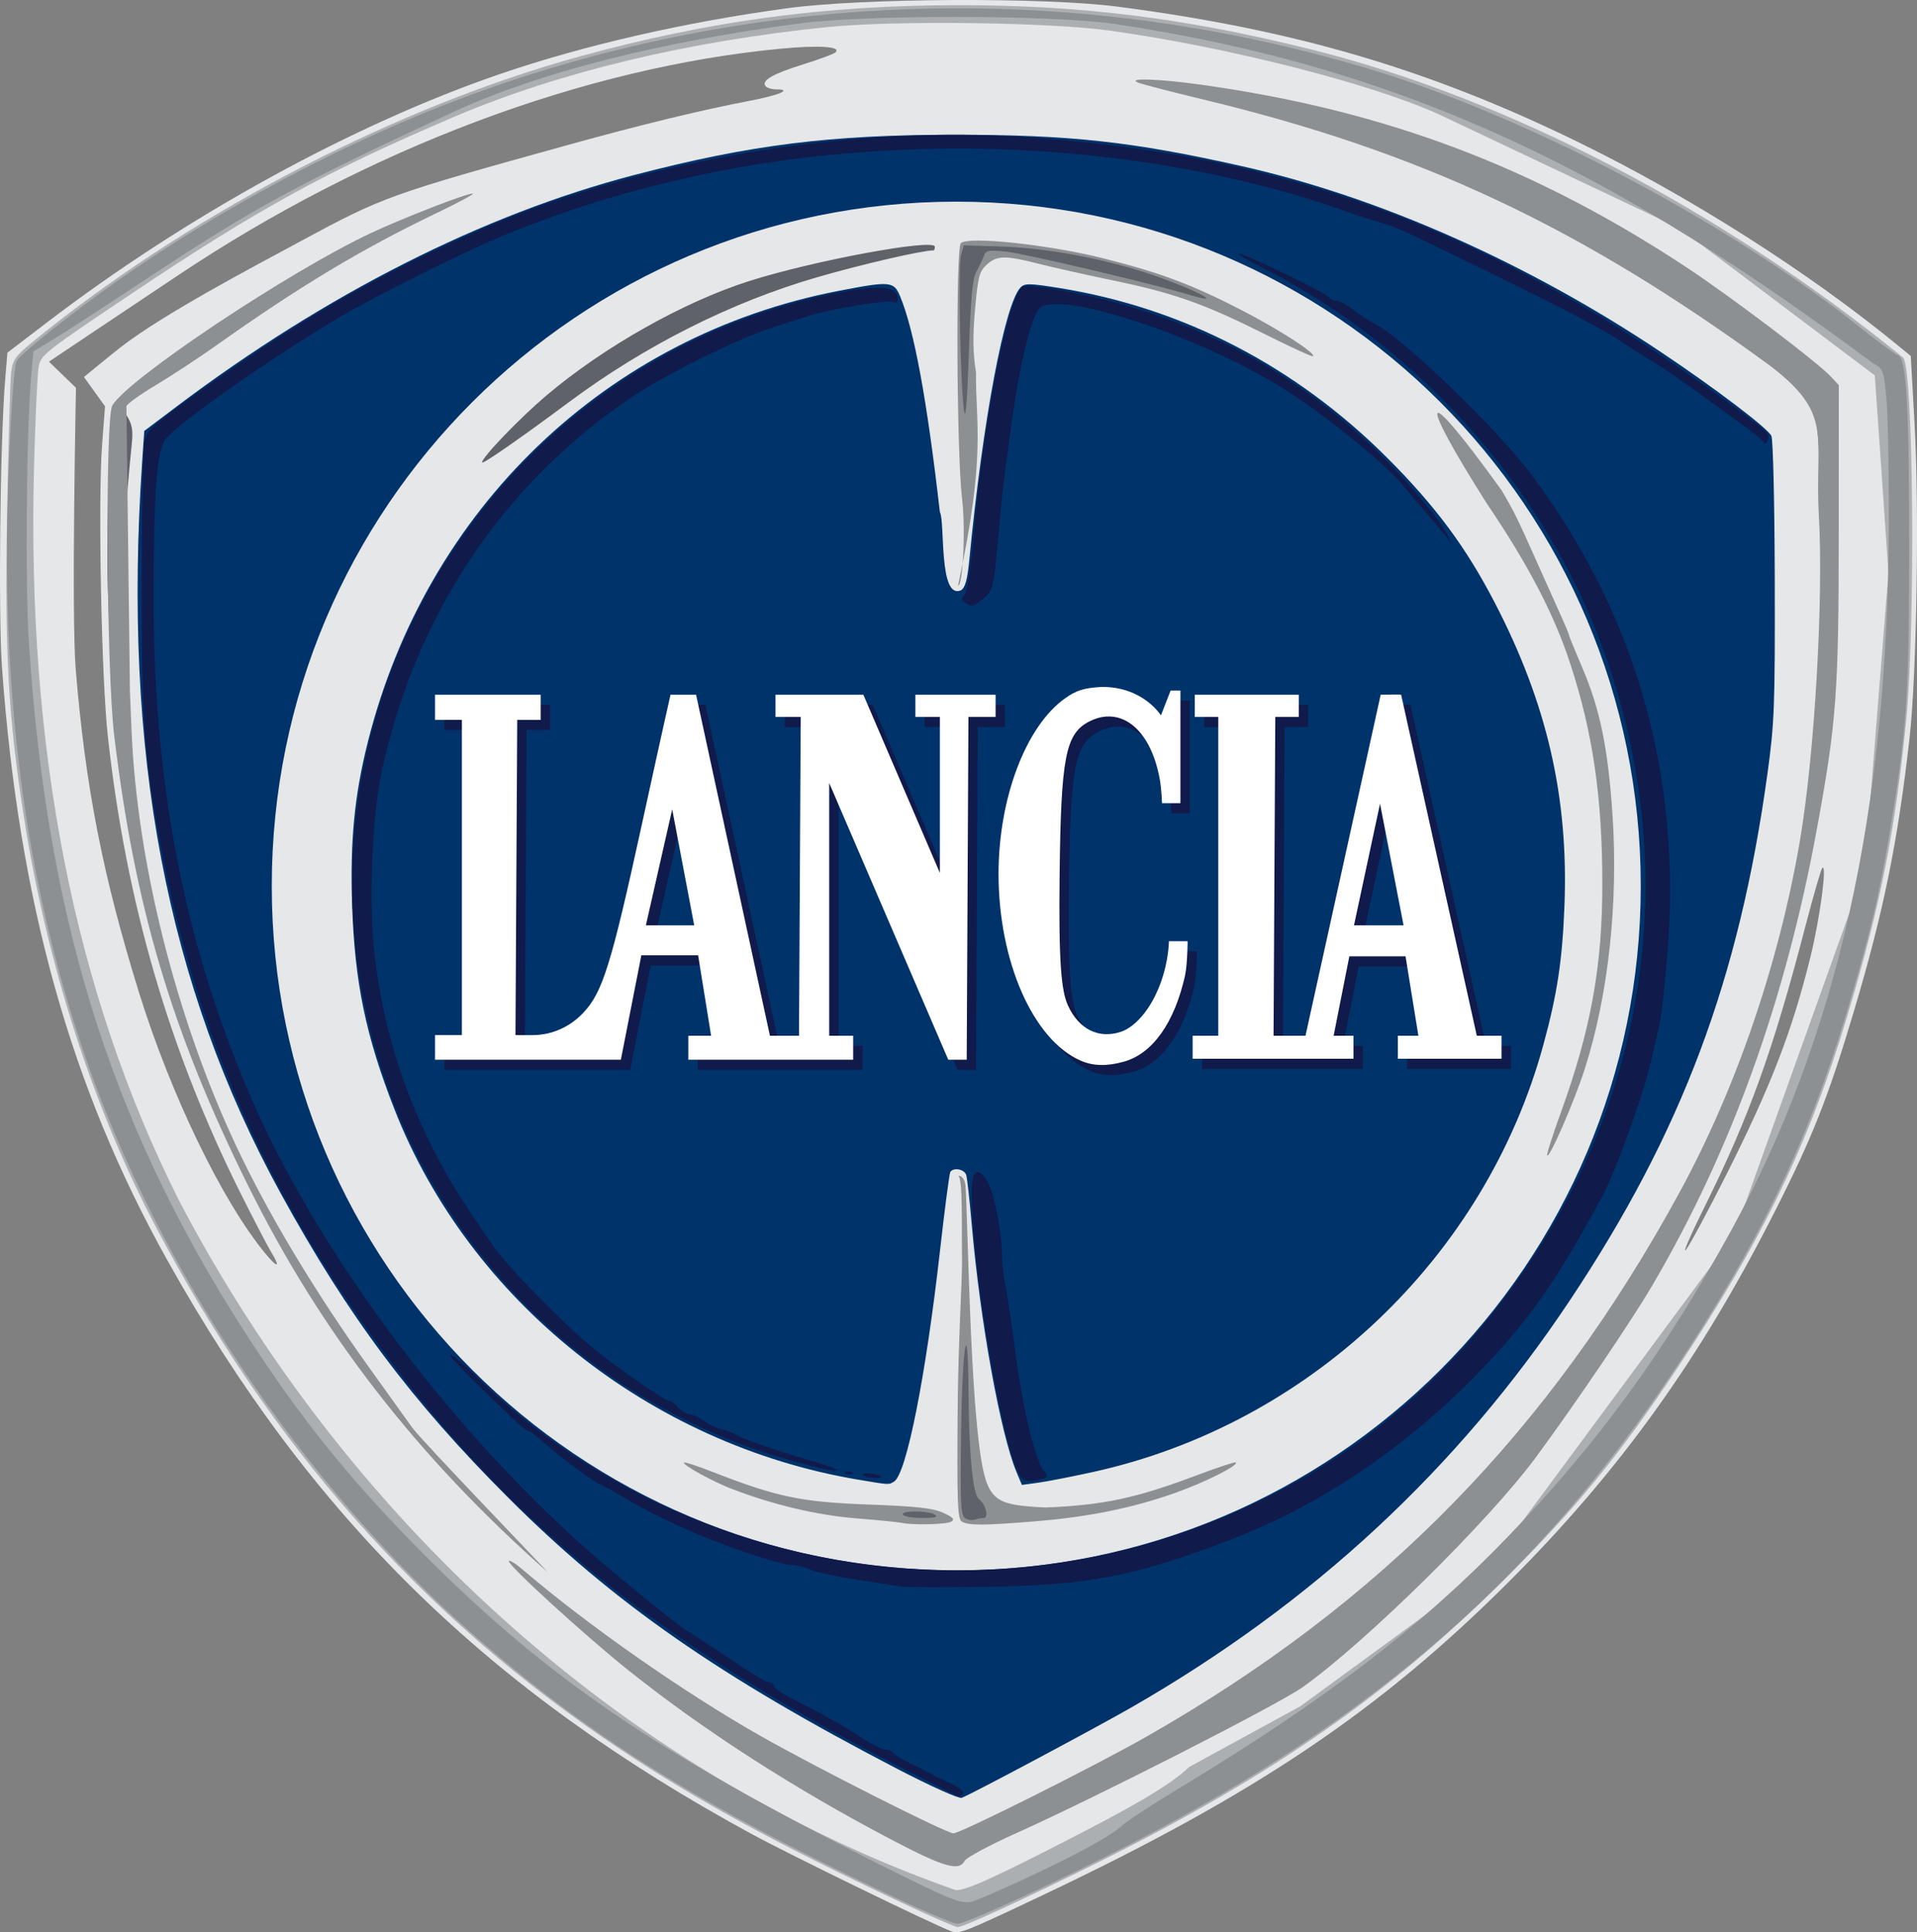
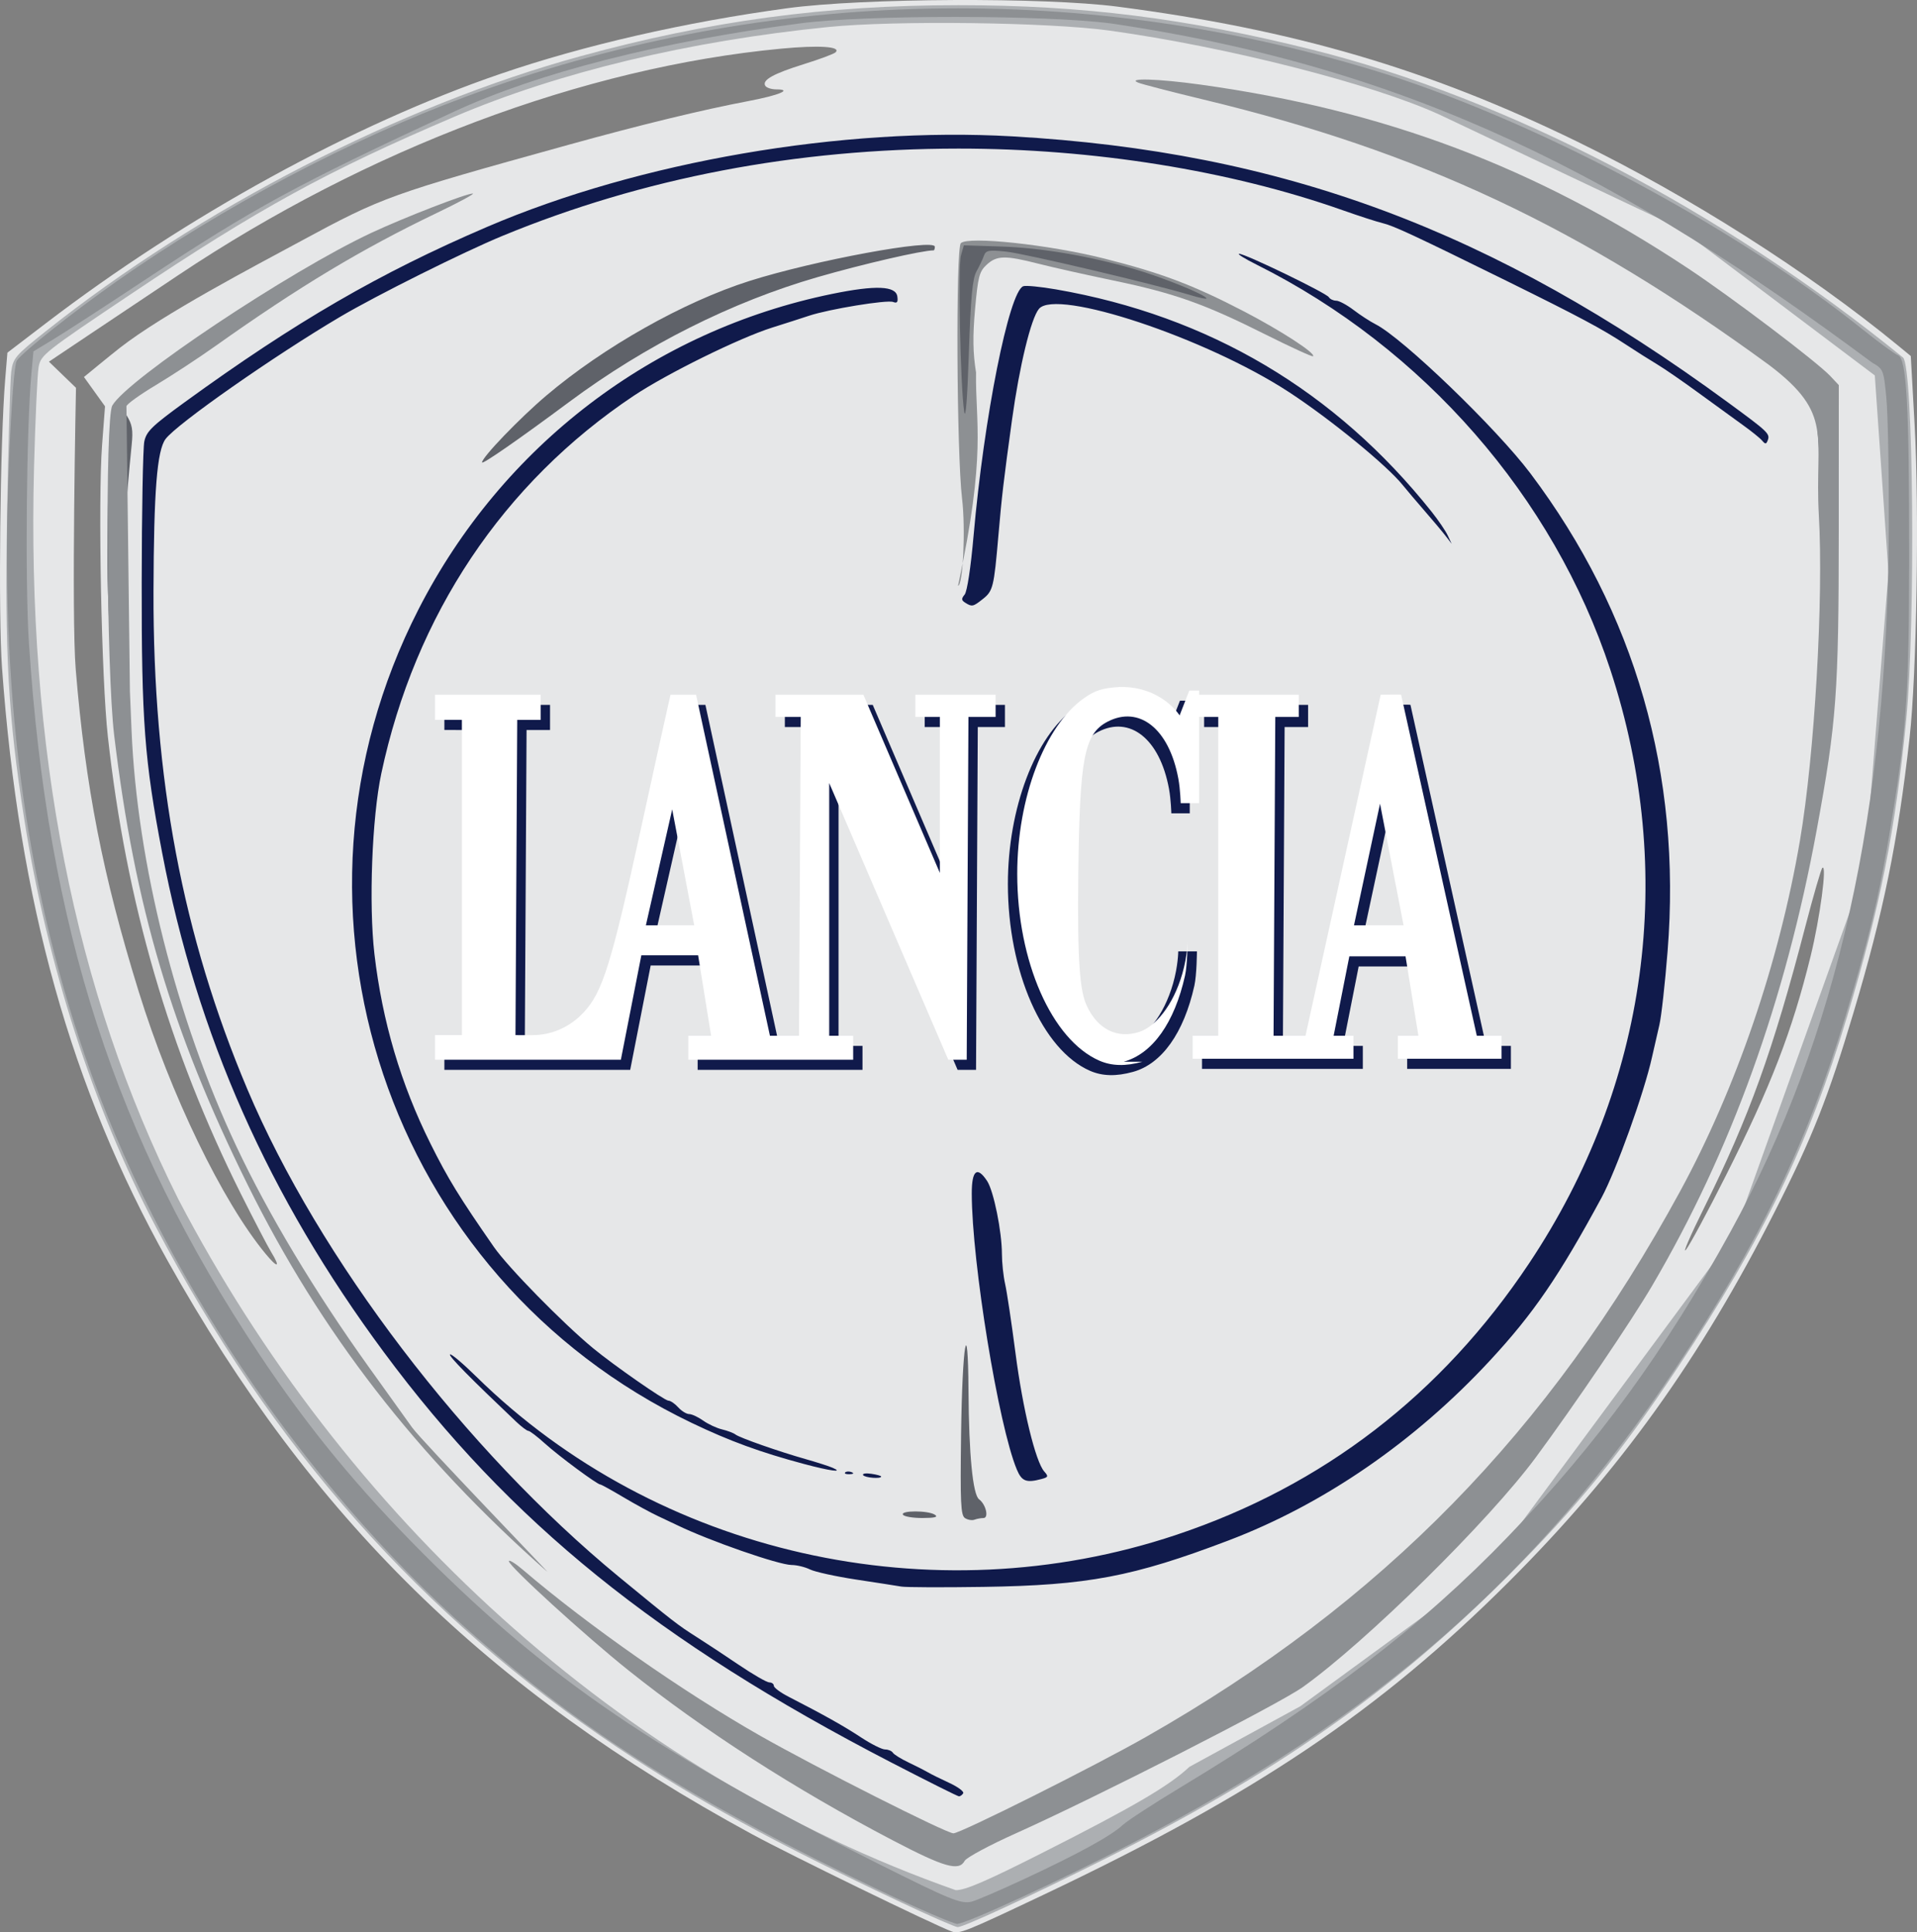
<svg xmlns="http://www.w3.org/2000/svg" enable-background="new 0 0 11912.8 12010.1" viewBox="0 0 11912.8 12010.1">
  <rect x="0" y="0" width="11912.8" height="12010.1" fill="#808080" stroke="none" />
  <path d="m5913.5 12004.5c-120.9-45.6-1002.4-474.9-1240.2-604.2-1644.8-893.8-2739.3-1967.9-3631.4-3563.8-602.7-1078.4-923.9-2228.1-1029.3-3685.2-23.8-328-11.9-1410.7 19.6-1792.6l13.8-166.7 239.7-183.2c872.5-667 1909.5-1236.2 2822-1548.9 521.8-178.8 1147.3-322.1 1784.6-408.7 468.4-63.7 1597.3-69.1 2053.1-9.8 1095.1 142.3 1931.7 388 2855.6 838.6 699 341 1438.1 811.1 1997.1 1270.3l76.1 62.6 23.8 427.3c29.5 528.2 13 1552.7-31.3 1945.6-73 647.5-162.1 1084.4-348.1 1707-158.1 529.2-254.8 774.2-488.4 1235.3-465.3 919.1-966.7 1617.2-1654.9 2304.3-802.9 801.6-1573.6 1319.9-2892.1 1945.1-489.2 231.9-522 245-569.7 227zm-4226.9-4219.9c-23.2-37.9-108.2-201.2-189.1-363-445.8-892-712.7-1809.1-827.2-2843-40-360.9-61.9-1469.5-35.9-1813.4l18.2-239.7-130.9-182.2s166.6-137.2 222.9-181.1c272.1-212.3 831.4-504.8 1123.3-662.7 511.2-276.5 550.4-290.6 1669.4-600.7 446.8-123.8 827-216.1 1115.1-270.9 189.2-35.9 275.8-72.3 172.2-72.3-30.3 0-61.3-10-68.9-22.3-21.8-35.3 49.9-75.4 240.6-134.8 97.5-30.4 185.6-63.2 195.9-73 37.9-36.2-100.4-45.6-339.4-22.9-1225.8 116.3-2566.5 620.3-3743.8 1407-172 114.9-423.4 283-558.9 373.6l-246 164.8 168.1 162.4s-29.3 1413.6-1.5 1751.2c60.2 729 168 1280 391.2 2001 198.6 641 519.4 1304.7 787.9 1629.5 75.9 92.1 95.2 88 36.8-7.5zm9037.3-475.4c280.5-556.5 412.8-898.9 527.6-1365.3 58.5-237.8 103.7-577.8 73-549.7-7.9 7.3-55.4 171.4-105.7 364.8-199.8 768.6-348.6 1182.4-629.1 1748.2-85.3 172-136 289.2-112.8 260.6 23.3-28.7 134.4-235 247-458.6zm-8207.9-4022c0-11.2 17.9-29.9 39.8-41.6s61.6-56.6 88.1-99.8c26.6-43.1 119.7-158.1 206.9-255.6 445.1-497.2 863.5-813.7 1408.8-1065.8 246-113.7 400.9-168 736.7-258.4 154.8-41.7 290.3-84.3 301.2-94.9 10.9-10.5 43.7-19.8 73-20.5 50.8-1.3 50.2-2.8-16.3-35.9-65.6-32.6-81.6-32-291.8 11.4-785.1 162.1-1555.5 586.9-2102.6 1159.1-205.3 214.9-440.2 517.6-511.4 659.3-25.9 51.6-60.3 110.2-76.4 130.3-19.8 24.6-21.5 36.5-5.2 36.5 13.2 0 24 15.5 24 34.4 0 20.4 25.4-.7 62.6-52 34.4-47.3 62.6-95.4 62.6-106.5z" fill="#e6e7e8" />
  <path d="m5600.9 11824.7c-790.9-373-1281.1-640.8-1761.4-962.3-1221.9-817.8-2148.8-1863.4-2873.4-3241.3-386.7-735.6-673.7-1626.6-815.9-2533.2-99.7-635.2-121.2-1020.4-106.1-1895.4 7.4-435.7 19.1-832.6 25.7-882.2 11.3-84.2 25.1-100.4 213-250 957.5-762.5 2203.5-1403.6 3325.7-1711.2 800.7-219.4 1522-316.8 2346.7-316.9 770.4-.1 1417.3 81.3 2199 276.6 1216.8 304 2541.8 994.4 3671.6 1913.3 64.9 52.8 79.1 1650.1 20 2252.3-67.4 687.5-161.1 1157.7-367.2 1844.1-237.4 790.6-525 1386.7-1051.1 2178.9-358.5 539.7-626.2 868.2-1062.5 1303.8-718.4 717.3-1443.3 1225-2511 1758.8-462.3 231.1-867.3 418.4-902.9 417.7-14.9-.3-172.5-69.1-350.2-153zm880.3-310.5c562.6-284.6 783.9-414 910.2-532.6l689.5-376.7 1152.6-842.2 1542.5-2086.3 812.1-2269 147.5-1848-85-1226-1213.4-914.7-1492.1-706.4c-418.6-191.6-1321.7-421.5-2051.8-522.4-375.5-51.8-1326.9-64-1744.4-22.2-867 86.8-1674.5 280.5-2324.3 557.4-789 336.3-1219.6 572.3-2007.3 1100.3-540.8 362.5-563.4 380.2-577.2 455.2-7.8 42.9-20.6 321.9-28.5 620-46.2 1759.3 249.7 3261 897 4553.7 1021 1953.7 2731.6 3555 4830.6 4293.7 59 .9 190.5-56 542-233.8z" fill="#acafb2" />
-   <path d="m5580.1 10996.4c-1109.6-576.1-1768.5-1035-2419.3-1685.1-601.8-601.1-996.7-1128.9-1414.1-1889.9-712-1298-985.9-2741.3-863.4-4548.4l13.2-194.5 200-150.9c927.3-699.8 1906.7-1195.3 2847.2-1440.5 717.3-187.1 1215.1-249.5 1990.7-249.5 715.1 0 1101.8 42.3 1782.2 195.1 852.3 191.3 1776.7 601.4 2605.5 1155.9 341.4 228.4 666.7 475.6 686 521.3 10.4 24.7 19.8 429.6 20.8 899.5 1.8 779.9-2.1 884.7-45.3 1198.6-176.1 1279.6-531.6 2227.9-1226.8 3272.5-697.4 1047.9-1598.1 1884.3-2728.1 2533-221.7 127.3-1000.1 542.2-1052.6 561-17.2 6.2-195.5-74-396-178.1z" fill="#01336b" />
  <path d="m5942.5 1253.4c-2349.2 0-4253.6 1904.4-4253.6 4253.6 0 2349.2 1904.4 4253.6 4253.6 4253.6 2349.2 0 4253.6-1904.4 4253.6-4253.6 0-2349.2-1904.4-4253.6-4253.6-4253.6zm3779.6 4372.3c-13 341.4-44.4 549.8-130.5 865.8-360.9 1324.7-1456.9 2363.9-2804.1 2658.6-131 28.7-282.8 58.3-337.6 65.7l-99.5 13.6-33.3-79.5c-99.5-237.2-226.1-936.6-278.4-1538.7-12.9-148.9-28.2-287.3-34-307.3-10.7-37.2-79.9-50.6-99.3-19.2-5.8 9.5-34.7 230.1-64.1 490.3-88.1 779.8-208.2 1384.6-284.8 1433.1-33.7 21.3-27.5 21.7-226.5-12-1291.2-217.7-2412.7-1113.7-2877.7-2299.1-179.1-456.7-248-788.8-264.1-1273.3-13.1-397.7 14.2-680 98.2-1014 365.2-1450.9 1485.9-2524.1 2925.8-2802 319.8-61.7 342.2-59.8 381.1 33.3 87.4 209.1 167.2 642.1 247.3 1340.6 33.6 63.7-8.8 546.3 131 487.5 26.4-16.6 40.1-66.2 51.8-187.2 84.3-871.2 220.2-1593.8 319-1695.6 25.6-26.4 56.4-25.9 243.3 4.3 768 123.9 1468.5 487.6 2037.7 1057.8 298.5 299 486.9 553.1 665.8 898.1 324 624.8 458.4 1207.8 432.9 1879.2z" fill="#e6e7e8" />
-   <path d="m5600.9 9464.8c-17.2-4-143.9-16.5-281.4-27.7-245-19.9-518.6-85.2-776.3-184.8-118.7-45.8-305.3-149.4-292.5-162.2 4.4-4.3 82.5 21.2 173.6 56.8 402.3 157.2 552.3 188.8 968.2 204.1 301.1 11.1 403.6 22.3 467.4 50.9 62.4 28.1 74.7 41.2 52 55.5-28.1 18-244.1 23-311 7.4zm375.6-8c-26.4-16.7-30-120.3-25-724 3.2-387.5 28.2-788.3 26.8-892.1-3-220.7 6.1-531.5-25-531.5 19.8-5.9 43.7 17.1 46.9 65.6 15 236.5 27.6 1280.8 98.3 1702.3 43.6 261.3 106 277.9 400.7 292.6 361.8-15.2 559.9-57.6 944.9-202.9 125.2-47.1 231.5-81.9 236.1-77.3 18.1 18.1-190.3 122.9-374.8 188.6-262.2 93.4-536.4 149.6-860.2 176.4-328.6 27.5-428.3 28-468.7 2.3z" fill="#8d9093" />
  <path d="m5953.5 3640.6c31.1 0 47.6-355.7 25-541.9-33.6-277.9-39.7-1555.2-7.6-1587.3 44.9-44.9 549.1 9.2 891 95.6 354.6 89.6 550.9 163.7 865 326.7 230 119.3 451 262.5 432.8 280.5-4.7 4.7-139.2-56.9-298.9-136.9-376.6-188.7-564.6-255.4-940.9-333.6-169.6-35.3-380.1-82.5-468-104.9-205.7-52.5-257.9-51.4-320.8 6.9-45.4 42.1-53.7 74-71.8 276.2-15.1 169.8-13.6 270.9 6.1 393.4-4.9 315.9 66.4 497.1-111.9 1325.3z" fill="#8d9093" />
  <path d="m5580.1 11783.3c-766.6-364.3-1211.5-605.6-1667.5-904.4-1109.3-726.9-1968.4-1644.9-2687-2871.3-665-1134.9-1024.4-2335.5-1129.3-3772.9-25.5-348.7-12.6-1726.2 17.8-1907.3 30.7-182.6 43.8-45.4 25 261.8-114.4 1870.6 218.4 3671 923 4990.9 661.1 1238.6 1459.8 2171.5 2521.3 2944.9 426.6 310.8 1169.5 746.3 1955.1 1145.8 337.1 171.6 418 204.9 474.4 195.9 37.3-5.9 187.4-65.1 333.5-131.4 566.2-257 1054.1-529.5 1247.6-697 52.1-45.1 287.5-219 522.8-386.3 235.4-167.3 537.9-396.3 672.2-508.8 1172-982.1 2126.6-2409.6 2564-3834.2 274.5-893.9 418.6-1941.9 417.2-3033.2-.6-454.6-26.1-947.7-52.6-1016.7-10.7-28.1-2.4-35.9 38.6-35.9 46.8 0 53.8 10.5 65.1 99 31.6 247.5 50.5 1168.6 32.4 1580.5-41 932.1-141.6 1545.6-387.5 2362.5-167.4 556.4-259.2 789.9-488.3 1242-499.6 986.2-1171.2 1890.2-1872.8 2520.9-682.8 613.8-1255.4 993.4-2244.3 1488.1-377.8 188.9-904 442.8-913.6 440.8-1.2-.2-166.6-78.4-367.1-173.7zm-15.3-367c-552.9-288-1282.7-755.2-1518.8-972.4-92.3-85-91.7-84.6 231.8 117.2 312.2 194.9 725 421.1 1203.1 659.3l453.2 225.8 286.8-142.3c953.3-473.1 1553.8-844.3 2124.7-1313 883.7-725.7 1551.3-1537.7 2098.8-2553.1 599.4-1111.4 887.7-2350.4 888.6-3818 .2-398.8-37.8-1089-63.9-1159.4-28.5-76.6-861.7-657.6-1310.1-913.4-477-272.1-1071.8-537.9-1689.4-755-177.3-62.3-327.4-118.4-333.5-124.5-34.3-34.7 507.3 92.9 814 191.8 517.4 166.8 1087.7 432.1 1561.5 726.5 216.1 134.3 835.1 584.8 1017.6 740.8 43.9 37.5 50.4 68 69.9 328.7 28.3 375.2 8.8 1496.9-32.4 1862.9-81 719.7-276.5 1554.6-517 2207.6-123.9 336.5-458.3 1025.8-652.3 1344.5-156 256.3-561.2 839.8-738.2 1063.1-315.9 398.4-1106.5 1137.2-1445.1 1350.5-250.2 157.6-1310.4 703.6-1750.8 901.5-134.3 60.5-271.7 129.5-305.5 153.5-33.7 24.1-64.5 43.4-68.5 43.2-3.8-.4-149.9-74.9-324.5-165.8zm432.1-1980.6c-26.6-17-30.2-93.8-24.4-525.8 7.6-558.3 42.8-762.2 46-266.8 2.5 398.2 26.8 646.6 65.8 675.7 42.6 31.6 62.3 116.4 27 116.4-15.1 0-40.1 4.5-55.4 10.2-15.2 5.8-41.8 1.3-59-9.7zm-385.6-21.2c-16.9-27.2 156-27.2 198 0 22.5 14.5.6 20.3-76.9 20.5-59.5.2-114-9-121.1-20.5zm-2615.8-6540.4c.2-32 234.2-275.4 399.8-415.7 356.5-302.2 851.9-581.7 1261.3-711.8 402.9-128 1152.8-266.4 1152.8-212.9 0 12.4-3.4 22.5-7.7 22.5-71.6 0-437.5 84.4-721.8 166.5-533.1 154-1069.3 423.5-1542.4 775.3-312.2 232.1-542.1 391.7-542 376.1zm2996-317.4c-23.6-158.2-38.8-902.9-19.8-969.3l17.9-62.6 227.7 7.2c251.5 7.9 546.5 57.7 831.3 140.3 177.4 51.4 448.9 162 448.9 182.7 0 5.3-44.6-3.9-98.9-20.5-224.1-68.1-1029.6-258.4-1145.6-270.5-109.8-11.5-126.4-8.4-138.8 26.1-7.7 21.5-28.6 65.3-46.3 97.3-24.9 44.8-35.7 162.5-47.3 510.7-9.6 288.7-20.2 418.5-29.1 358.6zm-5245 2121.7c-41.9-337.7-61.7-599.6-75.6-996.2-14.6-417.7 15.4-1117.6 49.4-1151.7 14.3-14.3 35.5 1.8 65.4 49.4 36.2 57.8 42.1 91.3 32.6 185.2-71.6 711.2-87.1 1243.9-51.4 1759.7 12.4 148.1 32.6 552.7-20.4 153.6zm10647.6-2658.5c-213.1-142.8-392.4-280.5-393.6-302.2-1.8-33.4 47.9-11.9 192.3 83.3 130.6 86 419.5 336.2 390.5 338-5.9.4-91-53.2-189.2-119.1z" fill="#5f6269" />
  <path d="m5473.9 11752.5c-1164-555.2-1840.2-981.8-2552.6-1610.4-1045.3-922.7-1941.4-2262.3-2392-3576.1-380.1-1108.3-532.5-2293.1-474-3686.2 16.2-387.5 34.1-617 49.7-639.3 38.1-54.7 354.7-305.6 624.3-495 653.8-459.2 1440.7-875.2 2163.2-1143.7 1802.7-670.1 3771.7-729.6 5626.6-170.1 984.3 296.9 2236.7 958.8 3053.6 1613.8 103.1 82.8 203.1 155.9 222.1 162.6 53.5 18.9 69.8 313.1 69.4 1244.9-.6 880.1-16.7 1103.3-126.1 1750.9-65.3 386.5-125 632.4-270.9 1116.8-234.9 780-539.8 1411-1057.2 2187-856.9 1285.3-1857.4 2161-3360.4 2941-454.9 236-1045.2 508.8-1100.8 508.6-25.1-.1-238.9-92.4-474.9-204.8zm896.8-76.4c335.5-156.7 533.4-265.4 605.9-332.8 28.7-26.5 188.1-130.5 354.4-231 910.2-550.1 1506.5-1006.8 2042.7-1564.5 553.7-575.9 973.5-1151.4 1381.4-1894.6 663.6-1208.6 977.7-2614.8 982.7-4398.2.9-332.5-5.9-684.5-15.4-782.3-16.7-173.7-18.7-178.8-88.4-218.9-1540.7-1145.1-2847-1830.3-4730.2-2108.1-411.6-53.6-1521.3-54.1-1928.2-.9-877.2 114.6-1632.6 307.4-2157 550.5-971.9 450.5-1246.3 599.7-1907.6 1037.6-246.4 163.2-505.6 331.5-575.7 373.9l-127.6 77.3-12.7 139.5c-30.6 333.5-39.5 1299.9-15.3 1671.5 115.3 1774.9 535.8 3074.7 1429.5 4418.9 308.2 463.6 612.5 833.4 1030.8 1252.6 766 767.5 1446.6 1230.5 2819.8 1918.3 443.8 222.3 509.7 249.2 575.8 235.3 26.8-5.8 177.7-70.6 335.1-144.1zm-821.9-237.2c-608.9-318.6-1174.7-682.6-1644.6-1058.1-268.3-214.4-742-646.8-742-677.3 0-11.7 39.8 12.7 88.6 54.4 404.1 345.4 995.5 758.9 1474.7 1031.2 352.2 200 1155.5 605.7 1199.4 605.7 44.2 0 874.6-415.9 1197.6-599.7 1464.3-833.5 2507.3-1899.5 3318.9-3392 348.2-640.5 614.4-1419.9 743.9-2178.2 91.4-535.6 147.6-1506.3 117.3-2027.1-26.9-491.1 97.3-622.1-308.3-928.7-1176.4-859.9-2170.6-1326.7-3514.6-1650.2-199-47.9-381.9-95.2-406.4-105.1-75.6-30.5 126.3-24.2 387.2 12.1 1142.8 158.9 2076.3 510.7 3028.3 1141.3 271.9 180.1 802.2 581.6 885.9 670.7l52.1 55.5-.2 910.2c-.3 1000.2-13.9 1185.1-136.2 1850.4-195.8 1065.5-533.1 2001.2-1022.3 2835.1-130 221.8-481.2 740.1-724.9 1070.1-291.7 394.8-1052.9 1145.2-1447.2 1426.6-150.5 107.4-1284.1 685.3-1782.7 908.9-164.4 73.7-307.7 150.7-318.6 171.1-35.5 66.2-126 40.5-445.9-126.9zm-4741.4-7141.7 10.2 244.3c34.2 822.1 278.7 1791.9 651.5 2583.8 198.3 421.4 488.3 904.6 823.2 1372 86.2 120.4 207 288.9 268.4 374.6 61.4 85.6 872.1 925.1 838.9 895.9-808.7-714.2-1407.9-1488-1861.8-2406.4-471.2-953.5-700.5-1726.3-828.5-2793.2-47.7-397.3-56.6-1968.7-11.5-2047.5 93.4-163.5 1101.4-835.6 1609.7-1073.3 203.5-95.2 592.7-246 630.8-244.5 14.3.6-87.1 55.2-225.2 121.5-467.4 224.3-854.4 457.1-1374.9 826.7-103.1 73.3-269.6 182.5-370 242.7-100.3 60.2-182.4 119.4-182.4 131.6z" fill="#8d9093" />
  <path d="m5538.4 10954.4c-1452.9-751.7-2371-1494.3-3153.6-2550.9-715.1-965.6-1160.8-1970.2-1377.6-3105.7-109.5-573.7-127.6-813-126.6-1678 .5-441.4 7.8-835.3 16.1-875.5 13.1-62.9 47.5-96.4 249.1-243 691.7-502.3 1212.7-804.5 1882.5-1091.7 945.8-405.4 2205.1-622.5 3262.3-562.1 1680.2 95.9 2984.7 581.1 4448.4 1654.3 251.2 184.2 261.8 194.3 245.8 236-9.2 23.8-14.9 23.9-34.6.6-12.9-15.3-65.8-58-117.3-94.9-51.6-36.9-174.8-126.4-273.9-198.9-99-72.5-216.3-153.4-260.6-179.8-44.2-26.4-131.7-81.7-194.3-123-149-98.1-287.2-171.8-740.8-395.5-575.5-283.7-703.4-343.3-771.2-359.3-34.4-8.1-147-44.6-250.1-81-698.3-246.5-1549.7-382.9-2386.7-382.4-1010.7.6-1959.8 182.4-2832.7 542.4-241.3 99.5-783 369.7-1008.6 503-411.6 243.3-1015 665.6-1085.1 759.6-53.2 71.3-73.1 322.1-75 945.3-3.5 1165.5 180.5 2142 583.2 3096 443 1049.4 1353.9 2245.1 2309.3 3031 336.7 277.2 368.3 301.5 483.6 374.4 54.4 34.4 171.6 111.8 260.6 172 88.9 60.2 174.4 109.5 190 109.5s28.3 9.4 28.3 21 40.9 42 90.9 67.7c220.8 113.5 344.2 182.7 450.6 252.9 62.9 41.4 130.2 75.2 149.9 75.2 19.6 0 41.3 9.2 48.2 20.2 6.9 11.2 52 39.1 100.2 61.9 48.3 23 101.8 50.4 119.1 60.7 17.2 10.4 75.9 39.5 130.5 64.6 54.6 25.2 93.9 54.4 87.3 65-6.5 10.6-18.4 19.1-26.3 18.9-7.9 0-197.3-94.8-420.9-210.5zm62.5-1093.3c-28.7-4.9-155.3-24.6-281.4-43.7-126.1-19.2-254.6-47.4-285.6-62.6-30.9-15.2-82.5-27.7-114.6-27.8-80.1-.4-511.9-150.7-711.3-247.6-19.2-9.4-72.4-34.5-118.3-55.9-45.8-21.4-142.9-74.4-215.8-117.7-72.8-43.4-137.2-78.9-143.1-78.9-19.4 0-256.8-175.7-344.9-255.3-47.5-43-93.6-78.1-102.3-78.1-8.8 0-43.1-25.8-76.3-57.3-286.8-272.2-420.5-408.2-410.8-417.9 6.3-6.3 79.4 55.3 162.4 136.9 1124.5 1105.6 2832.7 1492.1 4350.7 984.6 912.8-305.2 1649.2-872 2193.3-1688.6 738.9-1108.7 919.1-2427.9 504-3689.4-352.9-1073-1161-1998.5-2196.7-2516.3-74.6-37.2-124-67.9-109.8-68.1 36.9-.5 541.1 243.4 557.3 269.6 7.4 12.1 28 21.9 45.8 21.9s66.4 26.1 108.3 57.9c41.7 31.9 103.1 71.7 136.2 88.5 169.2 85.7 750.9 646 962.5 927.1 651.7 866 939.9 1869.7 852.4 2970.3-15.9 200.6-38.9 407-51.2 458.5-12.2 51.6-32.6 140.8-45.3 198.1-49 222.4-223 706.4-314.4 875.5-263.3 486.7-422.5 719.4-690.3 1008.6-468.6 506.3-1034.6 896-1628.7 1121.6-593 225.2-873.5 278.3-1521.6 288.1-252 3.8-481.8 3-510.5-2zm717.9-727.6c-113.6-271.9-279.3-1286.5-280-1714.9-.2-145.4 33.4-172.8 95.6-78 40.6 61.9 91.7 314.3 91.8 453 0 54.2 9.1 138.7 20.1 187.6 11.1 48.9 40 241.9 64.3 428.9 44.9 347.4 124.7 675.4 178.9 736 26.9 30 24.9 35.3-17.5 46.6-94.4 25.2-122.4 14.4-153.2-59.2zm-955.3 34.7c-5.7-9.4 17.1-13.1 50.9-8.1 33.8 4.9 61.4 12.6 61.4 17.1.1 15.9-101.9 7.6-112.3-9zm-111.3-16.4c6.9-6.9 24.9-7.8 39.9-1.7 16.7 6.6 11.7 11.7-12.6 12.6-21.9.9-34.2-4-27.3-10.9zm-255.8-52.6c-272.1-72.8-462.2-142.3-698.3-255.5-1890.2-905.8-2655-3184.9-1697-5057.2 520.2-1016.6 1458.5-1732.1 2570.1-1959.8 269.9-55.2 395.7-50.3 405.1 16 5.1 35.5-1.3 43.7-26.4 34.1-38.1-14.6-398.4 44.4-522.2 85.6-45.8 15.3-149 48.4-229.3 73.7-203.1 63.9-654.1 286.2-860.2 423.8-811.6 542.2-1359 1361.6-1568.7 2348-57.9 272.6-78.5 812.9-42.7 1121.3 48.7 419.1 164.1 809.4 348.6 1179.5 108.1 217 179.2 332.7 394 642 86.7 124.9 428.4 473.8 615.5 628.4 127.5 105.4 445.1 326.6 469 326.6 12.9 0 40.3 18.7 61 41.7 20.6 22.9 51.3 41.6 67.7 41.6 16.5 0 55.5 18.2 86.7 40.3 31.1 22.2 84.1 47 117.9 55 33.6 8.1 71 22.2 82.8 31.4 26.6 20.7 268.5 105.6 437 153.4 68.7 19.5 143.8 43.5 166.7 53.5 73.7 31.9-13.7 20.4-177.3-23.4zm1001.9-5353.1c-24.3-15.3-25-24.9-3.7-50.6 15.5-18.6 38.3-169.6 55.5-366 64.4-734.8 220-1516.4 308.7-1550.5 15.3-5.9 106.6 2.9 203 19.6 950.5 164.8 1736.9 630.5 2335.7 1383.4 40.9 51.6 85.5 117.2 99 145.9l24.6 52.1-37.4-48.7c-20.5-26.7-79.5-97.1-131.2-156.4-51.4-59.3-112.5-131.2-135.5-159.9-98-122.3-450.1-410.1-707.8-578.5-513.6-335.7-1445.8-645.9-1553-516.7-49.5 59.5-121.1 355-167.2 688.8-52.8 383.6-63.1 470.9-84.6 719.1-28 324-33.3 345.4-98.1 396.4-59.3 47-66.4 48.4-108 22z" fill="#101a4b" />
  <path d="m6076.2 4519h168.8v-138h-498.7v138h152.3v969.4l-475.2-1107.4h-546.1v138h156.7l-5.4 983.7-5.4 997.9h-180.6l-459-2119.6h-158.8s-36.6 158.1-178 806c-190.1 871.2-244 1044.1-364.2 1171-84.9 89.7-196.8 138.8-316 138.8l-105.3-.1 10.9-1959.4h145.9v-156.3h-656.6v156.1l166.8.2v1959.4h-166.8v153h1154.7l127.3-648.9h352.9l80.7 499.8h-141.7v149.1h1024.4v-149.1h-148.9v-1570.8l740 1719.9h114.5zm-1841 574.5 136.8 720.7h-300.3zm2806.1 1568.5c178.8-49.7 315.2-241.4 380.8-535.4 15-67.1 16-213.5 16-213.5h-116.1s-.5 89-32.4 200.4c-58.4 203.9-171.7 331.5-266.3 362.7-138.1 45.6-261.1-15.7-328.7-163.7-41-89.7-58.5-264.1-51.8-818.3 8.8-719.2 35.3-869.8 182.7-946.1 193.6-100.1 380.8 39.8 438.9 354.2 12.6 68.7 14.6 152.7 14.6 152.7h114.5v-700h-60.9l-60.2 154.5s-111.9-181.1-371.9-176.8c-108.6 6.9-153.6 21.1-223.2 70.3-243.9 172.3-414 620.7-414 1091.4 0 544.1 214.5 1031.8 510.7 1161.2 76.9 33.4 162.5 35.5 267.3 6.4zm2347.8-18.5v-142.9h-153.8s-470.1-2116.8-470.3-2119.6c-.2-2.9-127.1 0-127.1 0l-467.2 2119.6h-198.5l10.8-1981.6h145.9v-137.9h-646.1v137.9h145.8v1981.6h-159v142.9h999.4v-142.9h-123.4l97.6-493.6h349.2l80 493.6h-127.8v142.9zm-917-829.3 161.8-755.7 146.3 755.7z" fill="#101a4b" />
-   <path d="m6018.2 4456h168.8v-138h-498.7v138h152.3v969.4l-475.3-1107.4h-546.1v138h156.8l-5.4 983.7-5.4 997.9h-180.6l-459-2119.6h-158.8s-36.6 158.1-178 806c-190.1 871.2-244 1044.1-364.2 1171-84.9 89.7-196.8 138.8-316 138.8l-105.3-.1 10.9-1959.4h145.9v-156.3h-656.6v156.1l166.8.2v1959.4h-166.8v153h1154.7l127.3-648.9h352.9l80.7 499.8h-141.7v149.1h1024.4v-149.1h-148.9v-1570.8l740 1719.9h114.5zm-1841 574.5 136.8 720.7h-300.3zm2806.1 1568.5c178.8-49.7 315.2-241.4 380.8-535.4 15-67.1 16-213.5 16-213.5h-116.1s-.5 89-32.4 200.4c-58.4 203.9-171.7 331.5-266.3 362.7-138.1 45.6-261.1-15.7-328.7-163.7-41-89.7-58.5-264.1-51.8-818.3 8.8-719.2 35.3-869.8 182.7-946.1 193.6-100.1 380.8 39.8 438.9 354.2 12.6 68.7 14.6 152.7 14.6 152.7h114.5v-700h-60.9l-60.2 154.5s-111.9-181.1-371.9-176.8c-108.6 6.9-153.6 21.1-223.2 70.3-243.9 172.3-414 620.7-414 1091.4 0 544.1 214.5 1031.8 510.7 1161.2 76.9 33.4 162.5 35.5 267.3 6.4zm2347.8-18.5v-142.9h-153.8s-470.1-2116.8-470.3-2119.6c-.2-2.9-127.1 0-127.1 0l-467.2 2119.6h-198.5l10.8-1981.6h145.9v-137.9h-646.1v137.9h145.8v1981.6h-159v142.9h999.4v-142.9h-123.4l97.6-493.6h349.2l80 493.6h-127.8v142.9zm-917-829.4 161.8-755.7 146.3 755.7z" fill="#fff" />
-   <path d="m9330.7 3046.5c77.5 131.2 97.9 172.3 211.3 427.4 58.6 131.8 129.2 289.2 156.7 349.7s50.1 114.5 50.1 120c0 5.6 38.4 100.1 85.5 210.1 108.8 254.6 158.6 497.4 186.1 908.8 37 548.8-25.5 1122.9-171.7 1579.7-64.7 201.9-218.2 555.7-234.2 539.8-4.9-4.9 32.9-123.8 84-264.4 186.8-515 258.8-910.3 258.8-1422.4 0-537.4-58.6-939.7-199.2-1369.9-100.6-307.5-261.1-615.5-519.9-997.6-432.6-682.6-411.9-781.8 92.5-81.2z" fill="#8d9093" />
+   <path d="m6018.2 4456h168.8v-138h-498.7v138h152.3v969.4l-475.3-1107.4h-546.1v138h156.8l-5.4 983.7-5.4 997.9h-180.6l-459-2119.6h-158.8s-36.6 158.1-178 806c-190.1 871.2-244 1044.1-364.2 1171-84.9 89.7-196.8 138.8-316 138.8l-105.3-.1 10.9-1959.4h145.9v-156.3h-656.6v156.1l166.8.2v1959.4h-166.8v153h1154.7l127.3-648.9h352.9l80.7 499.8h-141.7v149.1h1024.4v-149.1h-148.9v-1570.8l740 1719.9h114.5zm-1841 574.5 136.8 720.7h-300.3zm2806.1 1568.5c178.8-49.7 315.2-241.4 380.8-535.4 15-67.1 16-213.5 16-213.5s-.5 89-32.4 200.4c-58.4 203.9-171.7 331.5-266.3 362.7-138.1 45.6-261.1-15.7-328.7-163.7-41-89.7-58.5-264.1-51.8-818.3 8.8-719.2 35.3-869.8 182.7-946.1 193.6-100.1 380.8 39.8 438.9 354.2 12.6 68.7 14.6 152.7 14.6 152.7h114.5v-700h-60.9l-60.2 154.5s-111.9-181.1-371.9-176.8c-108.6 6.9-153.6 21.1-223.2 70.3-243.9 172.3-414 620.7-414 1091.4 0 544.1 214.5 1031.8 510.7 1161.2 76.9 33.4 162.5 35.5 267.3 6.4zm2347.8-18.5v-142.9h-153.8s-470.1-2116.8-470.3-2119.6c-.2-2.9-127.1 0-127.1 0l-467.2 2119.6h-198.5l10.8-1981.6h145.9v-137.9h-646.1v137.9h145.8v1981.6h-159v142.9h999.4v-142.9h-123.4l97.6-493.6h349.2l80 493.6h-127.8v142.9zm-917-829.4 161.8-755.7 146.3 755.7z" fill="#fff" />
</svg>